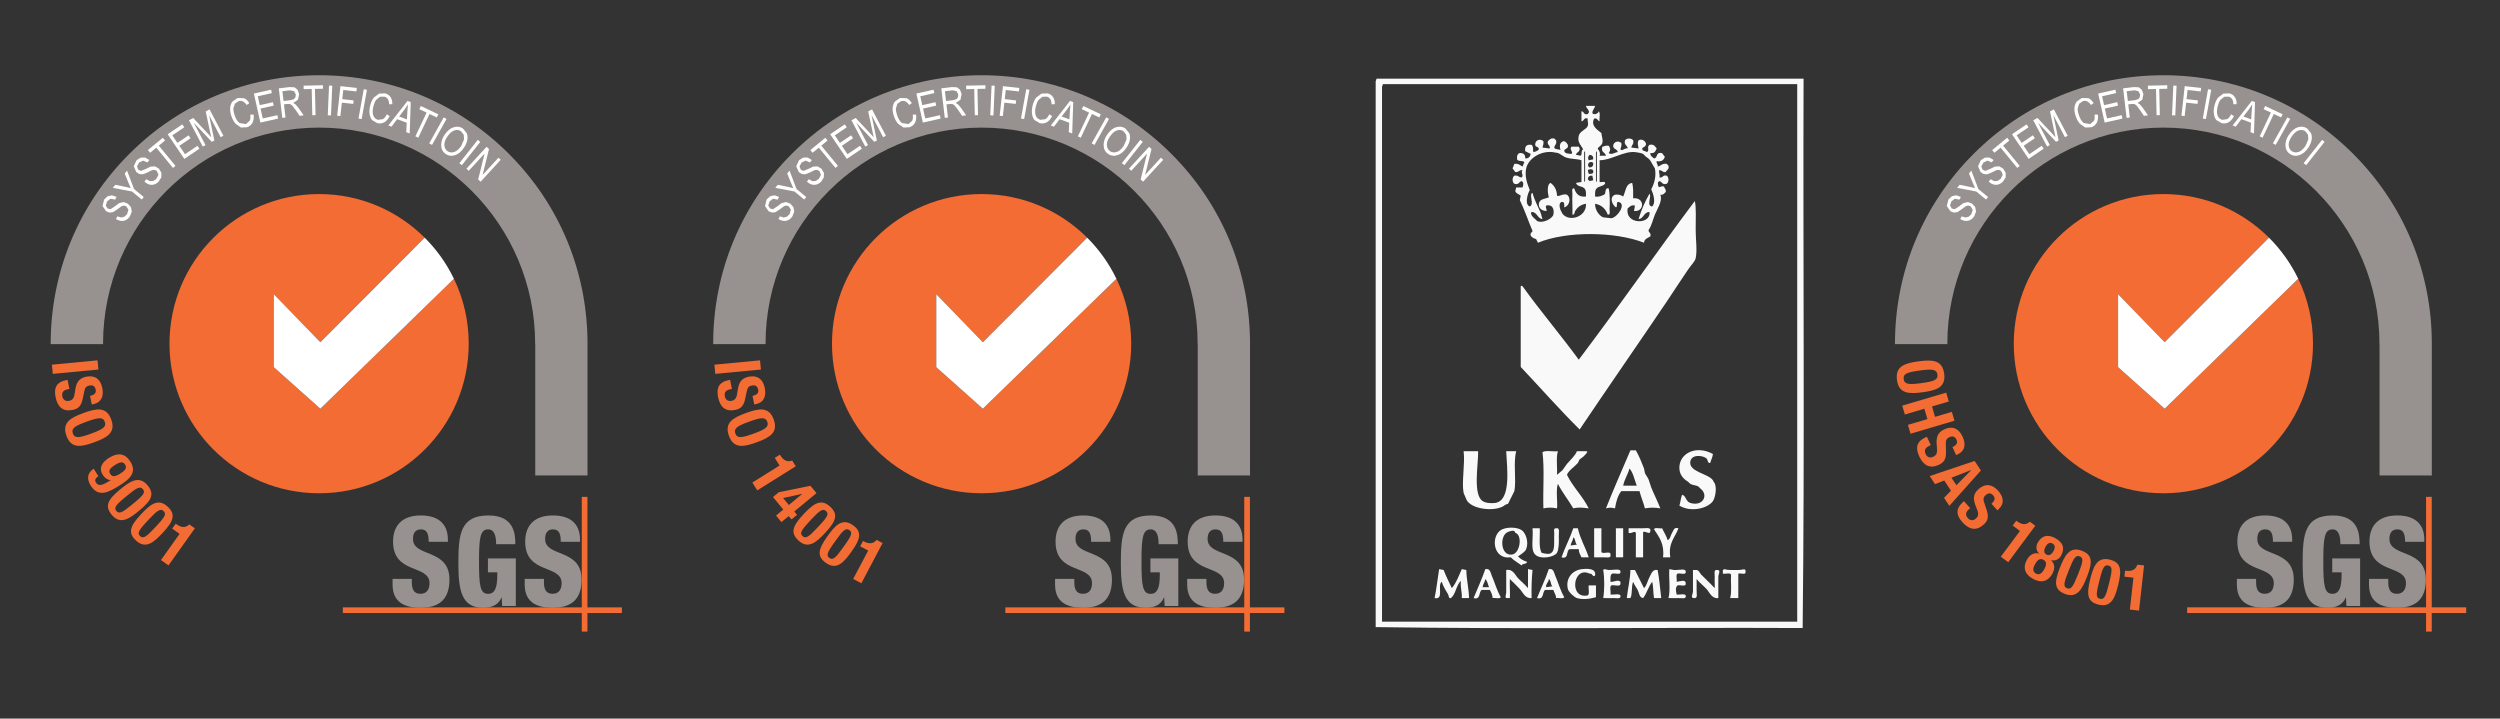
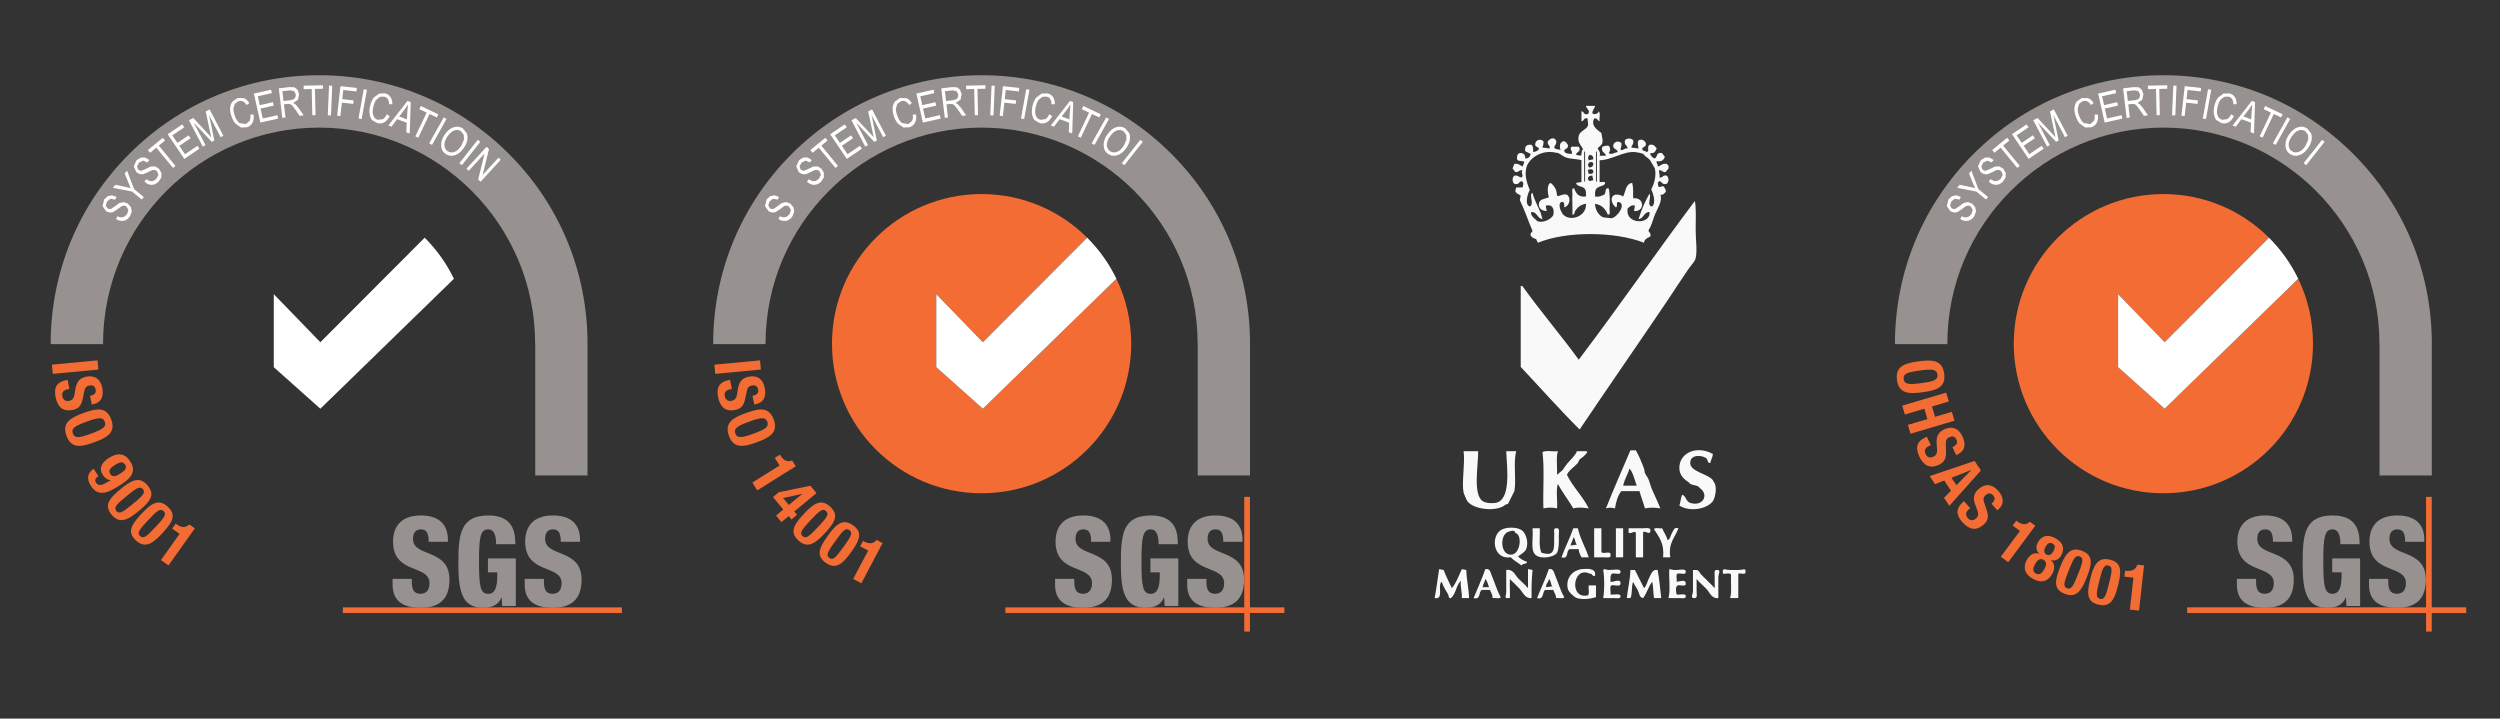
<svg xmlns="http://www.w3.org/2000/svg" version="1.1" id="Layer_1" x="0px" y="0px" width="740.963px" height="212.989px" viewBox="0 0 740.963 212.989" enable-background="new 0 0 740.963 212.989" xml:space="preserve">
  <rect x="0" y="0" width="740.963" height="212.989" fill="#333333" stroke="none" />
  <path fill="#F36C33" d="M681.165,82.624l-39.591,38.516l-13.805-12.313V87.179l13.805,14.242l30.918-30.976  c-8.018-7.988-19.082-12.93-31.297-12.93c-24.489,0-44.344,19.854-44.344,44.343c0,24.485,19.854,44.34,44.344,44.34  s44.343-19.854,44.343-44.34C685.538,94.963,683.964,88.44,681.165,82.624" />
  <path fill="#FFFFFF" d="M627.77,87.187v21.64l13.805,12.313l39.584-38.516c-2.188-4.548-5.139-8.659-8.666-12.179l-30.918,30.976  L627.77,87.187z" />
  <path fill="#979190" d="M720.756,101.734c-0.029-21.202-8.302-41.136-23.309-56.128c-15.014-15.036-34.999-23.309-56.252-23.309  c-21.254,0-41.231,8.272-56.253,23.309c-15.028,15.021-23.301,34.999-23.301,56.252v0.139h15.524v-0.139  c0-35.313,28.724-64.037,64.029-64.037c35.305,0,64.036,28.724,64.036,64.037v0.139h0.029v38.924h15.495v-38.924v-0.139V101.734z" />
  <path fill="#FFFFFF" d="M580.992,64.913l0.423-0.802l1.122,0.357l0.947-0.241l0.803-0.751l0.393-1.326l-0.626-0.999l-0.671-0.233  l-0.678,0.153l-1.275,0.947l-1.313,0.867l-1.02,0.117l-1.028-0.394l-1.071-1.545l0.481-1.924l1.049-0.991l1.283-0.27l1.37,0.488  l-0.452,0.809l-1.341-0.285l-1.035,0.802l-0.386,1.225l0.532,0.882l0.874,0.197l1.269-0.831l1.268-0.962l1.298-0.328l1.269,0.452  l0.954,1.064l0.241,1.327l-0.547,1.399c-0.503,0.736-1.123,1.181-1.866,1.319C582.522,65.583,581.765,65.401,580.992,64.913" />
  <polygon fill="#FFFFFF" points="588.623,59.141 585.744,56.765 580.06,55.671 580.803,54.768 583.755,55.373 585.38,55.751   584.68,54.148 583.572,51.415 584.279,50.569 586.356,56.028 589.235,58.404 " />
  <path fill="#FFFFFF" d="M589.418,53.82l0.575-0.707l1.028,0.568l0.977-0.044l0.933-0.583l0.656-1.231l-0.438-1.094l-0.598-0.364  l-0.7,0.029c-0.255,0.073-0.729,0.299-1.428,0.678l-1.473,0.59l-1.021-0.08L587.013,51l-0.751-1.735l0.838-1.8l1.225-0.758  l1.319-0.015l1.239,0.736l-0.591,0.707l-1.261-0.532l-1.181,0.576l-0.619,1.13l0.364,0.969l0.802,0.372l1.414-0.568l1.436-0.7  l1.334-0.073l1.159,0.692l0.721,1.231l-0.015,1.356l-0.815,1.261c-0.642,0.634-1.327,0.94-2.085,0.933S590.088,54.454,589.418,53.82  " />
  <polygon fill="#FFFFFF" points="597.887,49.775 592.952,43.769 591.108,45.278 590.453,44.476 594.884,40.832 595.54,41.641   593.688,43.164 598.63,49.17 " />
  <polygon fill="#FFFFFF" points="601.254,47.093 596.327,39.782 600.656,36.86 601.232,37.727 597.697,40.11 599.199,42.341   602.522,40.103 603.098,40.971 599.782,43.201 601.458,45.693 605.139,43.208 605.715,44.075 " />
  <polygon fill="#FFFFFF" points="606.721,43.434 602.624,35.628 603.893,34.965 608.316,39.695 609.228,40.693 608.914,39.258   607.595,33.019 608.732,32.421 612.828,40.227 612.02,40.665 608.594,34.134 610.153,41.641 609.388,42.035 604.046,36.372   607.537,43.011 " />
  <path fill="#FFFFFF" d="M620.787,33.981l1.006-0.029c0.109,1.006-0.015,1.83-0.35,2.456c-0.35,0.634-0.89,1.064-1.618,1.312  l-1.778,0.08l-1.604-1.122c-0.518-0.583-0.933-1.349-1.239-2.281c-0.32-0.918-0.438-1.75-0.364-2.479  c0.073-0.729,0.307-1.341,0.686-1.836l1.486-1.035l1.91,0.037c0.611,0.255,1.144,0.743,1.604,1.479l-0.803,0.561  c-0.691-1.064-1.501-1.436-2.419-1.129l-1.064,0.75l-0.438,1.363c-0.029,0.561,0.073,1.224,0.335,1.975  c0.38,1.144,0.875,1.931,1.466,2.376l1.902,0.321l1.093-0.955C620.846,35.344,620.904,34.731,620.787,33.981" />
  <polygon fill="#FFFFFF" points="623.79,36.328 621.866,27.728 626.968,26.576 627.187,27.596 623.024,28.536 623.615,31.16   627.521,30.278 627.74,31.299 623.834,32.173 624.497,35.103 628.834,34.134 629.053,35.147 " />
  <path fill="#FFFFFF" d="M630.663,29.928l2.033-0.233l1.006-0.284l0.481-0.576l0.116-0.831l-0.518-0.991l-1.188-0.248l-2.274,0.27  L630.663,29.928z M630.291,34.936l-1.034-8.753l3.185-0.379l1.494,0.073l0.875,0.729l0.466,1.283l-0.327,1.662l-1.407,0.955  l0.671,0.422l0.874,1.028l1.531,2.23l-1.195,0.146l-1.167-1.713l-1.005-1.333l-0.612-0.445l-0.759-0.036l-1.093,0.131l0.452,3.885  L630.291,34.936z" />
  <polygon fill="#FFFFFF" points="639.184,34.148 639.009,26.372 636.618,26.43 636.604,25.388 642.332,25.264 642.354,26.299   639.971,26.357 640.139,34.126 " />
  <polygon fill="#FFFFFF" points="643.761,34.17 644.14,25.366 645.102,25.402 644.723,34.207 " />
  <polygon fill="#FFFFFF" points="646.552,34.294 647.521,25.534 652.375,26.073 652.259,27.108 648.359,26.67 648.061,29.382   651.436,29.761 651.312,30.796 647.944,30.424 647.5,34.396 " />
  <polygon fill="#FFFFFF" points="652.871,35.125 654.438,26.452 655.378,26.612 653.812,35.293 " />
  <path fill="#FFFFFF" d="M661.26,33.872l0.86,0.532c-0.459,0.904-0.998,1.523-1.64,1.859c-0.627,0.335-1.313,0.408-2.056,0.226  l-1.53-0.911c-0.372-0.438-0.62-1.042-0.729-1.815c-0.117-0.78-0.044-1.633,0.203-2.587c0.241-0.948,0.598-1.698,1.058-2.274  l1.566-1.167l1.793-0.058c0.686,0.175,1.21,0.54,1.574,1.086c0.387,0.547,0.569,1.247,0.54,2.114l-0.963,0.022  c-0.014-1.261-0.474-2.019-1.406-2.26l-1.305,0.044l-1.107,0.896c-0.336,0.459-0.598,1.071-0.802,1.836  c-0.307,1.174-0.321,2.106-0.059,2.792c0.248,0.7,0.714,1.13,1.406,1.305l1.437-0.197C660.561,35.052,660.947,34.564,661.26,33.872" />
  <path fill="#FFFFFF" d="M664.912,34.527l2.31,0.86l0.153-2.551c0.044-0.78,0.095-1.414,0.16-1.895l-0.962,1.443L664.912,34.527z   M661.705,37.188l5.699-7.281l0.955,0.357l-0.307,9.293l-1.027-0.379l0.146-2.799l-2.85-1.064l-1.669,2.23L661.705,37.188z" />
  <polygon fill="#FFFFFF" points="669.736,40.402 673.061,33.383 670.902,32.355 671.354,31.415 676.529,33.872 676.085,34.804   673.92,33.784 670.597,40.817 " />
  <rect x="671.99" y="38.395" transform="matrix(-0.488 0.873 -0.873 -0.488 1040.232 -532.662)" fill="#FFFFFF" width="8.816" height="0.953" />
  <path fill="#FFFFFF" d="M679.139,40.591c-0.598,0.904-0.875,1.735-0.809,2.5c0.065,0.766,0.386,1.341,0.954,1.72  c0.583,0.394,1.239,0.466,1.968,0.226c0.729-0.241,1.429-0.853,2.078-1.83l0.823-1.888l-0.088-1.385l-0.809-1.042  c-0.598-0.394-1.261-0.474-1.976-0.233C680.553,38.893,679.839,39.542,679.139,40.591 M678.33,40.03  c0.838-1.247,1.756-2.019,2.755-2.325c0.991-0.306,1.902-0.189,2.719,0.365l1.151,1.414c0.24,0.591,0.291,1.254,0.168,2.004  c-0.124,0.736-0.46,1.509-0.984,2.296c-0.729,1.086-1.56,1.808-2.521,2.158c-1.043,0.386-2.005,0.292-2.887-0.299  c-0.889-0.59-1.334-1.458-1.363-2.587C677.354,42.027,677.666,41.021,678.33,40.03" />
  <polygon fill="#FFFFFF" points="682.761,48.368 688.228,41.452 688.971,42.042 683.512,48.958 " />
  <path fill="#F36C33" d="M564.229,112.361c0.219,1.606,1.633,1.68,5.248,1.185c3.607-0.485,4.971-0.93,4.752-2.54  c-0.219-1.604-1.647-1.677-5.248-1.188C565.358,110.306,564.01,110.758,564.229,112.361 M576.226,110.735  c0.554,4.078-2.289,4.968-6.37,5.521c-4.096,0.554-7.07,0.452-7.624-3.626c-0.539-4.082,2.289-4.979,6.385-5.532  C572.698,106.545,575.672,106.661,576.226,110.735" />
  <polygon fill="#F36C33" points="576.823,116.373 577.596,118.997 572.618,120.47 573.515,123.545 578.5,122.059 579.279,124.697   566.255,128.545 565.475,125.921 571.255,124.216 570.351,121.14 564.571,122.86 563.791,120.222 " />
  <path fill="#F36C33" d="M572.261,131.927l-0.372,0.175c-1.145,0.54-1.742,1.21-1.13,2.522c0.351,0.758,1.174,1.253,2.201,0.772  c1.108-0.511,1.298-1.269,1.086-3.178c-0.291-2.565,0.183-4.023,2.224-4.971c2.412-1.123,4.3-0.233,5.394,2.128  c1.034,2.216,0.831,4.257-1.531,5.35l-0.35,0.175l-1.107-2.391c1.166-0.539,1.654-1.225,1.195-2.187  c-0.518-1.137-1.342-1.107-2.085-0.758c-0.758,0.35-1.137,0.802-1.078,2.056l0.065,2.303c0.036,2.245-0.649,3.163-2.172,3.863  c-2.603,1.21-4.512,0.175-5.772-2.522c-1.305-2.813-0.503-4.533,1.771-5.583l0.496-0.232L572.261,131.927z" />
  <path fill="#F36C33" d="M578.383,141.592l1.473,2.216l4.373-4.461l-0.029-0.029L578.383,141.592z M585.249,136.621l1.865,2.827  l-9.358,10.481l-1.574-2.376l2.056-2.114l-1.99-3.018l-2.747,1.064l-1.567-2.391L585.249,136.621z" />
  <path fill="#F36C33" d="M583.93,150.6l-0.299,0.263c-0.947,0.846-1.319,1.662-0.357,2.74c0.562,0.627,1.494,0.86,2.34,0.103  c0.903-0.802,0.874-1.589,0.109-3.353c-1.014-2.376-0.984-3.907,0.699-5.394c1.99-1.778,4.045-1.473,5.78,0.466  c1.625,1.822,2.019,3.834,0.072,5.568l-0.284,0.263l-1.741-1.953c0.962-0.875,1.224-1.662,0.51-2.464  c-0.816-0.918-1.604-0.655-2.216-0.116c-0.627,0.568-0.86,1.107-0.438,2.288l0.722,2.187c0.692,2.144,0.292,3.207-0.954,4.33  c-2.144,1.909-4.279,1.457-6.254-0.758c-2.07-2.304-1.801-4.17,0.072-5.86l0.408-0.364L583.93,150.6z" />
  <path fill="#F36C33" d="M593.004,165.002l5.678-7.639l-2.158-1.604l1.072-1.428l0.196,0.146c1.45,1.079,2.704,1.181,3.826,0.146  l1.618,1.195l-8.031,10.816L593.004,165.002z" />
  <path fill="#F36C33" d="M606.531,164.36c0.699,0.394,1.45,0.117,2.069-1.006c0.605-1.078,0.511-1.821-0.27-2.259  c-0.779-0.438-1.45-0.117-2.063,0.962C605.656,163.18,605.81,163.967,606.531,164.36 M603.396,169.987  c1.079,0.598,1.866-0.146,2.493-1.282c0.627-1.123,0.846-2.188-0.233-2.785c-1.086-0.598-1.865,0.146-2.492,1.269  C602.537,168.325,602.318,169.375,603.396,169.987 M604.359,164.099l0.015-0.029c-1.101-1.035-0.89-2.391-0.438-3.207  c1.29-2.317,3.119-2.521,5.27-1.326c2.136,1.195,2.938,2.842,1.654,5.16c-0.467,0.845-1.53,1.705-2.959,1.326l-0.015,0.029  c1.181,1.006,1.21,2.536,0.379,4.023c-0.743,1.355-2.456,3.294-5.729,1.472c-3.28-1.822-2.536-4.3-1.793-5.641  C601.575,164.419,602.887,163.617,604.359,164.099" />
  <path fill="#F36C33" d="M612.813,169.943c-1.253,3.163-1.225,3.994-0.146,4.417c1.107,0.438,1.764-0.452,3.032-3.673l0.539-1.356  c1.254-3.178,1.225-4.009,0.146-4.431c-1.107-0.438-1.771,0.451-3.039,3.673L612.813,169.943z M617.041,163.238  c3.047,1.195,3.279,3.192,1.538,7.639c-1.363,3.469-2.828,6.617-6.567,5.146c-3.054-1.195-3.287-3.192-1.538-7.639  C611.837,164.915,613.302,161.766,617.041,163.238" />
  <path fill="#F36C33" d="M621.99,173.063c-0.816,3.309-0.692,4.14,0.437,4.416c1.167,0.292,1.698-0.685,2.529-4.052l0.351-1.414  c0.815-3.323,0.685-4.125-0.438-4.402c-1.166-0.292-1.706,0.671-2.529,4.038L621.99,173.063z M625.292,165.862  c3.178,0.787,3.681,2.74,2.536,7.376c-0.89,3.629-1.924,6.938-5.823,5.977c-3.186-0.787-3.681-2.74-2.544-7.376  C620.364,168.224,621.399,164.9,625.292,165.862" />
  <path fill="#F36C33" d="M631.261,180.672l1.057-9.46l-2.667-0.292l0.189-1.778l0.247,0.029c1.801,0.204,2.931-0.35,3.382-1.808  l1.997,0.219l-1.486,13.396L631.261,180.672z" />
  <path fill="#979190" d="M668.673,171.576v0.918c0,1.982,0.495,3.499,2.572,3.499s2.675-1.618,2.675-3.134  c0-5.671-10.801-2.508-10.801-12.347c0-4.198,2.143-7.74,8.229-7.74c5.911,0,8.024,3.178,8.024,7.186v0.627h-5.699  c0-1.282-0.176-2.201-0.489-2.755c-0.356-0.627-0.954-0.933-1.8-0.933c-1.516,0-2.361,0.933-2.361,2.843  c0,5.539,10.816,2.696,10.816,12.025c0,6.006-3.178,8.367-8.594,8.367c-4.329,0-8.272-1.37-8.272-6.865v-1.691H668.673z" />
  <path fill="#979190" d="M693.657,161.285c0-1.691-0.204-4.388-2.361-4.388c-2.384,0-2.704,2.624-2.704,9.592  c0,7.187,0.35,9.504,2.704,9.504c2.012,0,2.711-1.881,2.711-5.524v-0.846h-2.77v-4.125h8.266v14.11h-4.053l-0.131-2.508h-0.08  c-0.948,2.361-3.127,3.032-5.416,3.032c-6.297,0-7.354-4.912-7.354-13.134c0-8.615,0.562-14.227,8.936-14.227  c7.631,0,7.952,5.524,7.952,8.513H693.657z" />
  <path fill="#979190" d="M707.841,171.576v0.918c0,1.982,0.488,3.499,2.565,3.499c2.07,0,2.683-1.618,2.683-3.134  c0-5.671-10.816-2.508-10.816-12.347c0-4.198,2.157-7.74,8.236-7.74c5.91,0,8.024,3.178,8.024,7.186v0.627h-5.692  c0-1.282-0.183-2.201-0.496-2.755c-0.356-0.627-0.954-0.933-1.793-0.933c-1.516,0-2.361,0.933-2.361,2.843  c0,5.539,10.802,2.696,10.802,12.025c0,6.006-3.171,8.367-8.586,8.367c-4.329,0-8.272-1.37-8.272-6.865v-1.691H707.841z" />
  <rect x="719.051" y="147.262" fill="#F36C33" width="1.676" height="39.927" />
  <rect x="648.243" y="180.002" fill="#F36C33" width="82.702" height="1.69" />
-   <path fill="#F36C33" d="M134.541,82.624L94.953,121.14l-13.808-12.313v-21.64l13.808,14.234l30.914-30.976  c-8.018-7.988-19.078-12.93-31.286-12.93c-24.489,0-44.347,19.854-44.347,44.343c0,24.485,19.857,44.34,44.347,44.34  c24.485,0,44.339-19.854,44.339-44.34C138.921,94.971,137.347,88.448,134.541,82.624" />
  <path fill="#FFFFFF" d="M81.145,87.187v21.64L94.95,121.14l39.587-38.516c-2.187-4.548-5.135-8.659-8.666-12.179L94.95,101.428  L81.145,87.187z" />
  <path fill="#979190" d="M174.131,101.742c-0.029-21.209-8.298-41.144-23.297-56.136c-15.025-15.029-35.007-23.309-56.26-23.309  c-21.25,0-41.228,8.28-56.252,23.309c-15.033,15.021-23.301,35.006-23.301,56.252v0.139h15.524v-0.139  c0-35.313,28.728-64.037,64.029-64.037c35.309,0,64.037,28.724,64.037,64.037v0.139h0.029v38.924h15.492v-38.924v-0.139V101.742z" />
  <path fill="#FFFFFF" d="M34.368,64.913l0.426-0.802l1.119,0.357l0.955-0.241l0.798-0.751l0.397-1.326l-0.634-0.999l-0.667-0.233  l-0.678,0.161l-1.275,0.94l-1.315,0.867l-1.021,0.124l-1.024-0.401l-1.068-1.545l0.478-1.924l1.053-0.991l1.283-0.262l1.367,0.481  l-0.448,0.809l-1.341-0.285l-1.039,0.802l-0.39,1.225l0.54,0.882l0.867,0.197l1.275-0.831l1.269-0.962l1.29-0.328l1.283,0.459  l0.94,1.057l0.248,1.327l-0.55,1.399c-0.503,0.744-1.123,1.188-1.858,1.327C35.898,65.583,35.144,65.401,34.368,64.913" />
  <polygon fill="#FFFFFF" points="42.002,59.141 39.131,56.765 33.435,55.671 34.182,54.768 37.137,55.373 38.755,55.759   38.063,54.148 36.959,51.422 37.658,50.569 39.732,56.028 42.615,58.404 " />
  <path fill="#FFFFFF" d="M42.797,53.82l0.576-0.707l1.028,0.576l0.98-0.051l0.933-0.583l0.649-1.231l-0.434-1.094l-0.598-0.364  l-0.7,0.029c-0.255,0.073-0.732,0.299-1.432,0.678l-1.465,0.59l-1.028-0.08L40.388,51l-0.747-1.735l0.842-1.793l1.231-0.765  l1.309-0.015l1.239,0.744l-0.59,0.714l-1.261-0.546l-1.181,0.576l-0.62,1.13l0.357,0.969l0.809,0.372l1.417-0.568l1.432-0.7  l1.327-0.073l1.166,0.692l0.726,1.231l-0.026,1.356l-0.813,1.261c-0.634,0.634-1.327,0.948-2.081,0.94  C44.164,54.782,43.46,54.454,42.797,53.82" />
  <polygon fill="#FFFFFF" points="51.266,49.775 46.332,43.769 44.491,45.278 43.832,44.476 48.26,40.839 48.916,41.641   47.071,43.164 52.006,49.163 " />
  <polygon fill="#FFFFFF" points="54.63,47.093 49.695,39.79 54.032,36.86 54.615,37.727 51.077,40.118 52.574,42.348 55.898,40.11   56.481,40.971 53.157,43.208 54.837,45.701 58.518,43.215 59.098,44.075 " />
  <polygon fill="#FFFFFF" points="60.1,43.441 56,35.635 57.279,34.972 61.696,39.695 62.607,40.693 62.286,39.258 60.971,33.019   62.115,32.421 66.211,40.227 65.398,40.665 61.973,34.134 63.533,41.641 62.771,42.035 57.428,36.372 60.912,43.011 " />
  <path fill="#FFFFFF" d="M74.163,33.981l1.01-0.029c0.109,1.006-0.011,1.83-0.354,2.456c-0.35,0.634-0.886,1.072-1.611,1.312  l-1.786,0.08l-1.604-1.122c-0.514-0.583-0.933-1.349-1.247-2.281c-0.306-0.918-0.426-1.75-0.35-2.479  c0.073-0.729,0.299-1.341,0.685-1.836l1.479-1.035l1.91,0.044c0.612,0.255,1.148,0.743,1.604,1.472l-0.798,0.561  c-0.692-1.064-1.498-1.436-2.416-1.122l-1.068,0.743l-0.441,1.363c-0.029,0.568,0.084,1.224,0.335,1.975  c0.383,1.151,0.875,1.938,1.472,2.376l1.895,0.321l1.097-0.955C74.221,35.351,74.283,34.731,74.163,33.981" />
  <polygon fill="#FFFFFF" points="77.173,36.328 75.241,27.72 80.347,26.583 80.569,27.596 76.408,28.536 76.994,31.16 80.897,30.286   81.123,31.299 77.22,32.181 77.876,35.103 82.213,34.134 82.435,35.147 " />
  <path fill="#FFFFFF" d="M84.042,29.936l2.041-0.24l0.999-0.284l0.485-0.576l0.113-0.831l-0.518-0.991l-1.191-0.248l-2.271,0.27  L84.042,29.936z M83.67,34.936l-1.039-8.746l3.189-0.386l1.498,0.08l0.875,0.722l0.463,1.283l-0.328,1.662l-1.411,0.955l0.67,0.422  l0.875,1.028L90,34.185l-1.195,0.146l-1.169-1.713l-1.01-1.333l-0.612-0.438l-0.754-0.043l-1.097,0.131l0.456,3.885L83.67,34.936z" />
  <polygon fill="#FFFFFF" points="92.563,34.156 92.384,26.379 90.004,26.438 89.982,25.388 95.711,25.264 95.737,26.299   93.346,26.357 93.517,34.126 " />
  <polygon fill="#FFFFFF" points="97.144,34.17 97.522,25.366 98.477,25.41 98.098,34.214 " />
  <polygon fill="#FFFFFF" points="99.931,34.294 100.904,25.534 105.755,26.073 105.634,27.108 101.739,26.678 101.44,29.382   104.814,29.768 104.694,30.796 101.327,30.424 100.882,34.403 " />
  <polygon fill="#FFFFFF" points="106.25,35.125 107.817,26.452 108.757,26.612 107.19,35.293 " />
  <path fill="#FFFFFF" d="M114.639,33.872l0.86,0.532c-0.456,0.904-1.002,1.523-1.636,1.866c-0.634,0.335-1.319,0.401-2.059,0.219  l-1.531-0.904c-0.372-0.445-0.62-1.05-0.729-1.822c-0.113-0.78-0.047-1.633,0.201-2.587c0.248-0.948,0.598-1.698,1.061-2.274  l1.567-1.167l1.796-0.058c0.682,0.175,1.203,0.54,1.575,1.086c0.382,0.547,0.561,1.247,0.539,2.114l-0.969,0.029  c-0.007-1.269-0.47-2.026-1.403-2.267l-1.309,0.044l-1.104,0.904c-0.335,0.452-0.598,1.064-0.798,1.836  c-0.306,1.167-0.328,2.099-0.065,2.784c0.251,0.7,0.722,1.13,1.41,1.305l1.439-0.197C113.939,35.052,114.326,34.571,114.639,33.872" />
  <path fill="#FFFFFF" d="M118.298,34.527l2.307,0.86l0.149-2.544c0.043-0.794,0.095-1.421,0.164-1.895l-0.966,1.436L118.298,34.527z   M115.087,37.195l5.696-7.288l0.955,0.364l-0.306,9.286l-1.024-0.379l0.142-2.799l-2.85-1.057l-1.665,2.223L115.087,37.195z" />
  <polygon fill="#FFFFFF" points="123.112,40.409 126.439,33.376 124.282,32.363 124.73,31.422 129.909,33.879 129.464,34.812   127.307,33.784 123.976,40.817 " />
  <polygon fill="#FFFFFF" points="127.208,42.486 131.516,34.79 132.343,35.256 128.043,42.953 " />
  <path fill="#FFFFFF" d="M132.521,40.591c-0.605,0.904-0.871,1.742-0.813,2.5c0.065,0.772,0.386,1.341,0.955,1.728  c0.583,0.386,1.239,0.459,1.972,0.219c0.729-0.233,1.425-0.846,2.081-1.83l0.82-1.895l-0.095-1.377l-0.806-1.035  c-0.598-0.401-1.261-0.481-1.979-0.24C133.932,38.9,133.225,39.549,132.521,40.591 M131.709,40.03  c0.834-1.247,1.753-2.019,2.755-2.325c0.991-0.306,1.902-0.189,2.722,0.365l1.152,1.414c0.237,0.591,0.288,1.254,0.164,2.004  c-0.128,0.736-0.456,1.509-0.988,2.296c-0.722,1.086-1.56,1.808-2.515,2.158c-1.046,0.386-2.008,0.292-2.886-0.299  c-0.882-0.59-1.337-1.451-1.359-2.587C130.732,42.035,131.045,41.021,131.709,40.03" />
  <polygon fill="#FFFFFF" points="136.144,48.368 141.599,41.452 142.354,42.042 136.887,48.958 " />
  <polygon fill="#FFFFFF" points="138.25,50.001 144.212,43.507 144.938,44.177 143.042,51.852 147.736,46.743 148.407,47.362   142.445,53.856 141.72,53.193 143.618,45.519 138.928,50.621 " />
  <polygon fill="#F36C33" points="15.385,108.083 28.909,106.8 29.171,109.525 15.647,110.809 " />
  <path fill="#F36C33" d="M20.571,115.266l-0.39,0.087c-1.253,0.248-1.975,0.773-1.694,2.187c0.175,0.816,0.853,1.487,1.971,1.269  c1.195-0.248,1.553-0.947,1.786-2.857c0.313-2.551,1.119-3.852,3.313-4.304c2.613-0.532,4.238,0.766,4.752,3.313  c0.496,2.391-0.179,4.33-2.729,4.854l-0.375,0.073l-0.528-2.565c1.268-0.263,1.895-0.816,1.68-1.852  c-0.248-1.21-1.053-1.385-1.858-1.21c-0.82,0.16-1.29,0.51-1.523,1.734l-0.47,2.26c-0.485,2.201-1.367,2.915-3.007,3.251  c-2.813,0.583-4.435-0.875-5.025-3.79c-0.626-3.032,0.554-4.516,3.01-5.019l0.543-0.116L20.571,115.266z" />
  <path fill="#F36C33" d="M21.595,128.486c0.55,1.517,1.946,1.283,5.379,0.044c3.418-1.253,4.65-1.997,4.1-3.498  c-0.554-1.53-1.972-1.298-5.39-0.059C22.25,126.228,21.033,126.956,21.595,128.486 M32.968,124.332  c1.41,3.863-1.173,5.35-5.055,6.764c-3.881,1.414-6.807,1.939-8.218-1.924c-1.41-3.863,1.167-5.35,5.047-6.764  C28.625,120.994,31.558,120.47,32.968,124.332" />
  <path fill="#F36C33" d="M32.666,140.454c0.572,0.919,1.41,0.904,2.955-0.072c1.305-0.816,2.136-1.604,1.461-2.683  c-0.7-1.122-1.753-0.656-3.043,0.146C32.487,138.822,32.097,139.551,32.666,140.454 M29.164,141.14  c-0.856,0.539-1.199,1.137-0.714,1.909c0.769,1.225,2.118,0.656,3.79-0.394l0.554-0.35l-0.025-0.029  c-0.82-0.015-1.669-0.524-2.311-1.53c-1.265-2.026-0.248-3.731,1.818-5.029c2.627-1.647,4.785-1.429,6.388,1.137  c1.994,3.178-0.288,5.189-3.079,6.939c-3.247,2.025-6.359,3.862-8.71,0.116c-1.031-1.647-1.271-3.571,0.893-4.985L29.164,141.14z" />
  <path fill="#F36C33" d="M36.773,147.655c-2.627,2.172-3.006,2.901-2.271,3.805c0.769,0.919,1.771,0.467,4.442-1.749l1.126-0.933  c2.627-2.173,3.01-2.916,2.271-3.805c-0.762-0.919-1.771-0.467-4.435,1.749L36.773,147.655z M43.723,143.836  c2.088,2.522,1.326,4.388-2.358,7.42c-2.875,2.391-5.682,4.432-8.24,1.341c-2.084-2.521-1.323-4.388,2.358-7.434  C38.354,142.787,41.161,140.746,43.723,143.836" />
  <path fill="#F36C33" d="M43.289,154.842c-2.321,2.493-2.602,3.28-1.752,4.067c0.882,0.816,1.814,0.233,4.172-2.304l0.999-1.078  c2.321-2.493,2.605-3.28,1.756-4.067c-0.882-0.816-1.814-0.219-4.172,2.304L43.289,154.842z M49.677,150.148  c2.398,2.23,1.891,4.184-1.363,7.682c-2.54,2.726-5.054,5.116-7.995,2.391c-2.395-2.23-1.888-4.184,1.367-7.682  C44.222,149.813,46.736,147.407,49.677,150.148" />
  <path fill="#F36C33" d="M47.706,165.993l5.514-7.755l-2.187-1.56l1.039-1.458l0.201,0.132c1.476,1.063,2.729,1.137,3.837,0.072  l1.64,1.166l-7.813,10.991L47.706,165.993z" />
  <path fill="#979190" d="M122.059,171.576v0.918c0,1.997,0.492,3.499,2.565,3.499s2.679-1.618,2.679-3.134  c0-5.671-10.805-2.508-10.805-12.347c0-4.198,2.15-7.74,8.232-7.74c5.911,0,8.021,3.178,8.021,7.186v0.627h-5.692  c0-1.282-0.178-2.201-0.492-2.755c-0.361-0.627-0.958-0.933-1.8-0.933c-1.516,0-2.358,0.933-2.358,2.843  c0,5.524,10.805,2.696,10.805,12.025c0,6.006-3.17,8.367-8.589,8.367c-4.33,0-8.269-1.37-8.269-6.865v-1.691H122.059z" />
  <path fill="#979190" d="M147.04,161.285c0-1.691-0.211-4.388-2.361-4.388c-2.387,0-2.708,2.624-2.708,9.592  c0,7.187,0.35,9.519,2.708,9.519c2.008,0,2.711-1.881,2.711-5.539v-0.846h-2.777v-4.125h8.269v14.11h-4.052l-0.135-2.508h-0.073  c-0.947,2.361-3.134,3.032-5.419,3.032c-6.301,0-7.35-4.912-7.35-13.134c0-8.615,0.558-14.227,8.932-14.227  c7.635,0,7.956,5.539,7.956,8.513H147.04z" />
  <path fill="#979190" d="M161.216,171.576v0.918c0,1.997,0.492,3.499,2.569,3.499c2.073,0,2.671-1.618,2.671-3.134  c0-5.671-10.801-2.508-10.801-12.347c0-4.198,2.15-7.74,8.232-7.74c5.911,0,8.024,3.178,8.024,7.186v0.627h-5.703  c0-1.282-0.171-2.201-0.485-2.755c-0.357-0.627-0.955-0.933-1.796-0.933c-1.516,0-2.362,0.933-2.362,2.843  c0,5.524,10.809,2.696,10.809,12.025c0,6.006-3.17,8.367-8.589,8.367c-4.33,0-8.272-1.37-8.272-6.865v-1.691H161.216z" />
-   <rect x="172.43" y="147.262" fill="#F36C33" width="1.68" height="39.927" />
  <rect x="101.619" y="180.017" fill="#F36C33" width="82.702" height="1.676" />
  <path fill="#F36C33" d="M330.892,82.624l-39.587,38.516L277.5,108.826v-21.64l13.805,14.234l30.914-30.976  c-8.014-7.988-19.074-12.93-31.286-12.93c-24.496,0-44.347,19.854-44.347,44.343c0,24.485,19.851,44.34,44.347,44.34  c24.486,0,44.34-19.854,44.34-44.34C335.272,94.971,333.698,88.448,330.892,82.624" />
  <path fill="#FFFFFF" d="M277.497,87.187v21.64l13.808,12.313l39.583-38.516c-2.187-4.548-5.135-8.659-8.666-12.179l-30.917,30.983  L277.497,87.187z" />
  <path fill="#979190" d="M370.486,101.742c-0.029-21.209-8.301-41.144-23.301-56.136c-15.025-15.029-35.003-23.309-56.26-23.309  c-21.25,0-41.228,8.28-56.252,23.309c-15.029,15.021-23.298,35.006-23.298,56.252v0.139h15.521v-0.139  c0-35.313,28.72-64.037,64.029-64.037c35.309,0,64.036,28.724,64.036,64.037v0.139h0.029v38.924h15.495v-38.924v-0.139V101.742z" />
  <path fill="#FFFFFF" d="M230.719,64.913l0.426-0.802l1.119,0.357l0.948-0.241l0.805-0.751l0.397-1.326l-0.634-0.999l-0.663-0.233  l-0.682,0.161l-1.275,0.94l-1.312,0.867l-1.024,0.124L227.8,62.61l-1.064-1.545l0.478-1.924l1.049-0.991l1.287-0.262l1.363,0.481  l-0.444,0.809l-1.345-0.285l-1.039,0.802l-0.386,1.225l0.536,0.882l0.867,0.197l1.275-0.831l1.268-0.962l1.291-0.328l1.279,0.459  l0.948,1.057l0.244,1.327l-0.55,1.399c-0.5,0.744-1.119,1.188-1.866,1.327C232.25,65.583,231.495,65.401,230.719,64.913" />
-   <polygon fill="#FFFFFF" points="238.354,59.141 235.482,56.765 229.786,55.671 230.533,54.768 233.489,55.373 235.107,55.759   234.415,54.148 233.31,51.422 234.01,50.569 236.083,56.028 238.966,58.404 " />
  <path fill="#FFFFFF" d="M239.152,53.82l0.572-0.707l1.031,0.576l0.977-0.051l0.933-0.583l0.648-1.231l-0.43-1.094l-0.598-0.364  l-0.704,0.029c-0.251,0.073-0.729,0.299-1.432,0.678l-1.461,0.59l-1.031-0.08L236.739,51l-0.747-1.735l0.846-1.793l1.225-0.765  l1.312-0.015l1.239,0.744l-0.59,0.714l-1.261-0.546l-1.181,0.576l-0.616,1.13l0.357,0.969l0.806,0.372l1.417-0.568l1.432-0.7  l1.33-0.073l1.163,0.692l0.725,1.231l-0.021,1.356l-0.813,1.261c-0.634,0.634-1.33,0.948-2.084,0.94  C240.515,54.782,239.815,54.454,239.152,53.82" />
  <polygon fill="#FFFFFF" points="247.618,49.775 242.687,43.769 240.843,45.278 240.183,44.476 244.611,40.839 245.274,41.641   243.423,43.164 248.357,49.163 " />
  <polygon fill="#FFFFFF" points="250.981,47.093 246.047,39.79 250.383,36.86 250.966,37.727 247.428,40.118 248.929,42.348   252.25,40.11 252.833,40.971 249.513,43.208 251.189,45.701 254.87,43.215 255.453,44.075 " />
  <polygon fill="#FFFFFF" points="256.451,43.441 252.352,35.635 253.63,34.972 258.047,39.695 258.958,40.693 258.645,39.258   257.322,33.019 258.466,32.421 262.563,40.227 261.75,40.665 258.324,34.134 259.884,41.641 259.122,42.035 253.78,36.372   257.264,43.011 " />
  <path fill="#FFFFFF" d="M270.514,33.981l1.009-0.029c0.109,1.006-0.007,1.83-0.354,2.456c-0.35,0.634-0.885,1.072-1.603,1.312  l-1.782,0.08l-1.614-1.122c-0.514-0.583-0.933-1.349-1.239-2.281c-0.313-0.918-0.434-1.75-0.357-2.479  c0.073-0.729,0.306-1.341,0.685-1.836l1.479-1.035l1.91,0.044c0.612,0.255,1.148,0.743,1.604,1.472l-0.798,0.561  c-0.692-1.064-1.498-1.436-2.416-1.122l-1.068,0.743l-0.434,1.363c-0.037,0.568,0.077,1.224,0.328,1.975  c0.382,1.151,0.875,1.938,1.472,2.376l1.895,0.321l1.097-0.955C270.572,35.344,270.634,34.731,270.514,33.981" />
  <polygon fill="#FFFFFF" points="273.524,36.328 271.6,27.72 276.698,26.583 276.921,27.596 272.759,28.536 273.346,31.16   277.249,30.286 277.475,31.299 273.579,32.181 274.228,35.103 278.564,34.134 278.787,35.147 " />
  <path fill="#FFFFFF" d="M280.397,29.936l2.037-0.24l0.999-0.284l0.484-0.576l0.113-0.831l-0.514-0.991l-1.195-0.248l-2.27,0.27  L280.397,29.936z M280.022,34.936l-1.035-8.746l3.185-0.386l1.501,0.08l0.871,0.722l0.463,1.283l-0.328,1.662l-1.41,0.955  l0.67,0.422l0.875,1.028l1.538,2.23l-1.195,0.146l-1.17-1.713l-1.009-1.333l-0.612-0.438l-0.754-0.043l-1.097,0.131l0.456,3.885  L280.022,34.936z" />
  <polygon fill="#FFFFFF" points="288.914,34.156 288.743,26.379 286.363,26.438 286.334,25.388 292.063,25.264 292.088,26.299   289.697,26.357 289.869,34.126 " />
  <polygon fill="#FFFFFF" points="293.495,34.17 293.881,25.366 294.829,25.41 294.45,34.214 " />
  <polygon fill="#FFFFFF" points="296.286,34.294 297.256,25.534 302.106,26.073 301.989,27.108 298.09,26.678 297.795,29.382   301.159,29.768 301.045,30.796 297.682,30.424 297.234,34.403 " />
  <polygon fill="#FFFFFF" points="302.602,35.125 304.169,26.452 305.109,26.612 303.542,35.293 " />
  <path fill="#FFFFFF" d="M310.987,33.872l0.86,0.532c-0.456,0.904-1.002,1.523-1.636,1.866c-0.642,0.335-1.327,0.401-2.066,0.219  l-1.538-0.904c-0.372-0.445-0.62-1.05-0.733-1.822c-0.109-0.78-0.043-1.633,0.204-2.587c0.244-0.948,0.594-1.698,1.057-2.274  l1.578-1.167l1.804-0.058c0.681,0.175,1.203,0.54,1.582,1.086c0.375,0.547,0.554,1.247,0.539,2.114l-0.98,0.029  c0-1.269-0.47-2.026-1.411-2.267l-1.297,0.044l-1.112,0.904c-0.335,0.452-0.605,1.064-0.805,1.836  c-0.299,1.167-0.321,2.099-0.069,2.784c0.262,0.7,0.732,1.13,1.417,1.305l1.451-0.197C310.288,35.052,310.674,34.571,310.987,33.872  " />
  <path fill="#FFFFFF" d="M314.649,34.527l2.307,0.86l0.149-2.544c0.043-0.794,0.095-1.421,0.164-1.895l-0.962,1.436L314.649,34.527z   M311.439,37.195l5.696-7.288l0.955,0.364l-0.306,9.286l-1.021-0.379l0.139-2.799l-2.85-1.057l-1.665,2.223L311.439,37.195z" />
  <polygon fill="#FFFFFF" points="319.463,40.409 322.791,33.376 320.633,32.363 321.082,31.422 326.264,33.879 325.815,34.812   323.651,33.784 320.327,40.817 " />
  <polygon fill="#FFFFFF" points="323.56,42.486 327.867,34.79 328.694,35.256 324.398,42.953 " />
  <path fill="#FFFFFF" d="M328.873,40.591c-0.605,0.904-0.871,1.742-0.813,2.5c0.065,0.772,0.386,1.341,0.955,1.728  c0.583,0.386,1.239,0.459,1.972,0.219c0.732-0.233,1.425-0.846,2.081-1.83l0.82-1.895l-0.095-1.377l-0.798-1.035  c-0.605-0.401-1.261-0.481-1.986-0.24C330.283,38.9,329.576,39.549,328.873,40.591 M328.061,40.03  c0.834-1.247,1.753-2.026,2.755-2.325c0.999-0.306,1.902-0.189,2.722,0.365l1.152,1.414c0.237,0.591,0.288,1.254,0.164,2.004  c-0.127,0.736-0.456,1.509-0.987,2.296c-0.722,1.086-1.56,1.808-2.515,2.158c-1.046,0.386-2.008,0.292-2.886-0.299  c-0.889-0.59-1.337-1.451-1.367-2.587C327.083,42.035,327.397,41.021,328.061,40.03" />
  <polygon fill="#FFFFFF" points="332.496,48.368 337.958,41.452 338.705,42.042 333.25,48.958 " />
-   <polygon fill="#FFFFFF" points="334.602,50.001 340.567,43.507 341.289,44.17 339.394,51.852 344.088,46.736 344.762,47.355   338.796,53.849 338.075,53.186 339.97,45.519 335.283,50.621 " />
  <polygon fill="#F36C33" points="211.736,108.083 225.26,106.8 225.522,109.525 211.999,110.809 " />
  <path fill="#F36C33" d="M216.922,115.266l-0.386,0.087c-1.257,0.248-1.979,0.773-1.694,2.187c0.171,0.816,0.849,1.487,1.968,1.269  c1.195-0.248,1.552-0.947,1.786-2.857c0.313-2.551,1.119-3.852,3.313-4.304c2.613-0.532,4.231,0.766,4.756,3.313  c0.492,2.391-0.179,4.33-2.733,4.854l-0.372,0.073l-0.532-2.565c1.268-0.263,1.895-0.816,1.68-1.852  c-0.248-1.21-1.061-1.385-1.858-1.21c-0.82,0.16-1.29,0.51-1.523,1.734l-0.478,2.26c-0.477,2.201-1.355,2.915-2.999,3.251  c-2.813,0.583-4.435-0.875-5.021-3.79c-0.627-3.032,0.543-4.516,3.006-5.019l0.543-0.116L216.922,115.266z" />
  <path fill="#F36C33" d="M217.946,128.486c0.55,1.517,1.946,1.283,5.386,0.044c3.411-1.253,4.643-1.997,4.093-3.498  c-0.554-1.53-1.972-1.298-5.39-0.059C218.602,126.228,217.392,126.956,217.946,128.486 M229.32,124.332  c1.41,3.863-1.173,5.35-5.055,6.764c-3.881,1.414-6.807,1.939-8.218-1.924c-1.41-3.863,1.166-5.35,5.047-6.764  C224.976,120.994,227.909,120.47,229.32,124.332" />
  <path fill="#F36C33" d="M222.986,143.02l8.061-5.043l-1.417-2.274l1.516-0.947l0.127,0.204c0.962,1.53,2.088,2.084,3.513,1.53  l1.068,1.706l-11.41,7.143L222.986,143.02z" />
  <path fill="#F36C33" d="M237.752,146.402l-0.033-0.029l-5.62,1.238l1.702,2.056L237.752,146.402z M230.832,145.892l9.351-1.924  l1.808,2.187l-6.592,5.451l0.831,0.991l-1.643,1.356l-0.828-0.991l-2.157,1.778l-1.596-1.939l2.15-1.778l-3.054-3.702  L230.832,145.892z" />
  <path fill="#F36C33" d="M239.644,154.842c-2.322,2.493-2.606,3.28-1.757,4.067c0.882,0.816,1.815,0.233,4.173-2.304l1.002-1.078  c2.322-2.493,2.602-3.28,1.753-4.067c-0.882-0.816-1.815-0.219-4.18,2.304L239.644,154.842z M246.032,150.148  c2.394,2.23,1.888,4.184-1.367,7.682c-2.536,2.726-5.051,5.116-7.992,2.391c-2.405-2.23-1.888-4.184,1.363-7.682  C240.577,149.813,243.091,147.407,246.032,150.148" />
  <path fill="#F36C33" d="M247.045,161.125c-1.979,2.784-2.15,3.586-1.21,4.256c0.977,0.7,1.83,0,3.837-2.828l0.849-1.195  c1.979-2.77,2.157-3.586,1.21-4.256c-0.977-0.7-1.83,0.015-3.837,2.828L247.045,161.125z M252.771,155.644  c2.664,1.896,2.416,3.893-0.354,7.784c-2.165,3.032-4.344,5.743-7.62,3.411c-2.664-1.896-2.409-3.893,0.361-7.784  C247.312,156.022,249.491,153.312,252.771,155.644" />
  <path fill="#F36C33" d="M252.865,171.591l4.45-8.411l-2.376-1.253l0.845-1.589l0.215,0.116c1.596,0.846,2.85,0.758,3.809-0.438  l1.782,0.933l-6.297,11.925L252.865,171.591z" />
  <path fill="#979190" d="M318.41,171.576v0.918c0,1.997,0.492,3.499,2.566,3.499c2.077,0,2.678-1.618,2.678-3.134  c0-5.671-10.805-2.508-10.805-12.347c0-4.198,2.15-7.74,8.232-7.74c5.911,0,8.025,3.178,8.025,7.186v0.627h-5.704  c0-1.282-0.171-2.201-0.492-2.755c-0.354-0.627-0.948-0.933-1.793-0.933c-1.516,0-2.358,0.933-2.358,2.843  c0,5.524,10.805,2.696,10.805,12.025c0,6.006-3.17,8.367-8.589,8.367c-4.33,0-8.269-1.37-8.269-6.865v-1.691H318.41z" />
  <path fill="#979190" d="M343.392,161.285c0-1.691-0.211-4.388-2.358-4.388c-2.398,0-2.711,2.624-2.711,9.592  c0,7.187,0.35,9.519,2.711,9.519c2.008,0,2.708-1.881,2.708-5.539v-0.846h-2.777v-4.125h8.269v14.11h-4.052l-0.135-2.508h-0.073  c-0.947,2.361-3.134,3.032-5.419,3.032c-6.297,0-7.351-4.912-7.351-13.134c0-8.615,0.558-14.227,8.932-14.227  c7.635,0,7.956,5.539,7.956,8.513H343.392z" />
  <path fill="#979190" d="M357.568,171.576v0.918c0,1.997,0.492,3.499,2.569,3.499c2.074,0,2.679-1.618,2.679-3.134  c0-5.671-10.809-2.508-10.809-12.347c0-4.198,2.15-7.74,8.232-7.74c5.911,0,8.025,3.178,8.025,7.186v0.627h-5.696  c0-1.282-0.178-2.201-0.492-2.755c-0.357-0.627-0.955-0.933-1.797-0.933c-1.516,0-2.361,0.933-2.361,2.843  c0,5.524,10.809,2.696,10.809,12.025c0,6.006-3.171,8.367-8.59,8.367c-4.329,0-8.272-1.37-8.272-6.865v-1.691H357.568z" />
  <rect x="368.777" y="147.262" fill="#F36C33" width="1.68" height="39.927" />
  <rect x="297.974" y="180.017" fill="#F36C33" width="82.702" height="1.676" />
-   <path fill="#F9F9FA" d="M532.67,184.258H409.611V25.73l0.27-0.802H532.67V184.258z M534.55,23.311H408l-0.27,0.809v161.742  c41.646,0.627,84.459,0.088,126.55,0.277C534.907,132.394,534.368,77.5,534.55,23.311" />
  <path fill="#F9F9FA" d="M452.336,49.914c0.554-2.675,3.921-5.219,7.784-4.84l1.618,0.27c0.831,0.299,1.589,1.079,2.42,1.341  c1.633,0.525,3.163,0.35,4.563,0.809v6.45l-1.611,0.27c0.328,1.283,2.078,0.809,2.689,1.88c0.336,0.583,0.248,1.129,0.263,2.15  c-2.237,0.262-2.988-0.947-3.491-2.42c-0.911-0.109-0.503,1.064-0.532,1.611c-0.109,1.706,0.073,4.249,0,6.181  c0.736,0.08,0.598-0.758,0.802-1.079c0.627-0.977,1.553-1.888,3.222-2.15c0.248,3.892-4.956,5.547-6.982,2.959l-0.27-0.54  c-0.139-0.138-1.225-2.383,0-2.952c0.962-0.161,0.823,0.794,0.81,1.611c1.501-0.401,2.186-2.697,0.801-3.761  c-1.428-0.394-2.295,0.729-2.951,0.27c-0.065-1.815-0.831-2.938-1.888-3.761c-1.195,0.415-0.875,3.156-0.532,4.292  c-1.21,0.481-2.77,0.438-2.952,1.88c-0.139,1.05,0.612,2.092,2.144,2.15c0.517-0.029-0.307-0.904,0-1.611  c2.427-0.496,2.347,1.873,2.157,2.689c-0.277,1.145-3.091,2.741-4.84,1.88l-0.539-0.539c-0.233-0.139-1.721-1.421-1.079-2.15  c1.728,0.066,1.647,1.939,3.229,2.15l-0.539-1.881c-0.692-1.676-1.902-3.826-2.412-5.911c-1.225,0.452,0.67,3.389-0.81,4.03  c-1.669-0.517-0.561-4.074,0-4.832C452.657,54.447,451.833,52.304,452.336,49.914 M469.522,45.074c0.4-0.838,0.248,0.97,0.276,1.611  c0.059,1.902-0.043,4.935,0,6.99c-0.394,0.845-0.247-0.969-0.276-1.611C469.464,50.168,469.573,47.129,469.522,45.074   M471.942,52.063l0.276,1.341l-1.078,0.27l-0.54-0.54C470.659,52.384,471.067,51.991,471.942,52.063 M472.219,50.715  c0.124,0.845-0.583,0.86-1.348,0.809l-0.271-1.072C470.951,50.081,472.204,49.979,472.219,50.715 M472.219,48.303  c0.059,0.875-0.32,1.29-1.078,1.341C470.032,49.032,471.082,47.319,472.219,48.303 M471.141,45.883  c0.758,0.051,1.137,0.467,1.078,1.341l-1.348,0.27C470.535,46.67,470.674,46.451,471.141,45.883 M477.052,62.005  c0.095-1.654,0.138-4.701-0.271-6.181c-1.318-0.248-0.648,1.501-1.341,1.88c-0.787,0.292-1.385,0.758-2.689,0.54  c0.036-1.028-0.08-1.531,0.27-2.15c0.554-0.962,2.026-0.751,2.683-1.618c0.262-0.969-1.057-0.372-1.604-0.532v-6.45  c3.455-0.007,7.084-2.719,10.474-2.42c0.583,0.051,1.741,0.241,2.42,0.54l0.809,0.809c1.042,0.75,1.159,0.758,1.881,2.143  l0.802,1.349c0.466,2.317-0.189,4.511-1.079,6.181c0.51,1.166,1.501,3.885,0.277,5.102c-1.837-0.124-0.059-3.09-0.81-3.761  c-1.319,2.259-2.397,4.767-3.229,7.522c1.589-0.211,1.501-2.084,3.229-2.15c0.605,3.805-7.34,3.914-6.45-1.071  c0.619-0.364,0.89-1.086,2.15-0.809l-0.27,1.611c3.206,0.357,3.221-4.169-0.263-3.761c0-1.618,0.073-3.302-0.277-4.563  c-1.989,0.24-1.924,2.551-2.682,4.03c-0.598-0.394-1.298-0.678-2.42-0.54c-1.793,0.736-0.816,3.01,0.27,3.761  c0.648-0.153-0.124-1.742,0.809-1.611c2.384,0.59-0.35,4.57-2.157,4.832l-2.412-0.27c-1.101-0.394-2.456-2.092-2.42-4.031  c1.976,0.357,3.127,1.531,3.761,3.229C477.431,63.703,477.015,62.588,477.052,62.005 M473.021,45.074  c0.394-0.838,0.248,0.97,0.27,1.611c0.059,1.902-0.051,4.935,0,6.99c-0.386,0.845-0.247-0.969-0.27-1.611  C472.963,50.168,473.064,47.129,473.021,45.074 M449.107,50.985c1.071,0.175,1.086-0.707,2.15-0.532  c-0.635,0.722,0.48,1.531-0.271,2.143c-0.882-0.015-1.02-0.758-2.149-0.532c-0.7,0.474-0.7,1.946,0,2.413  c1.385,0.408,1.326-0.642,2.149-0.802c0.707,0.357,0.518,1.195,0.271,1.88h-1.881l-0.27,1.071c0.226,0.766,1.057,0.918,1.61,1.349  l-0.262,1.341c1.406,2.886,2.478,6.123,3.761,9.133c-0.117,0.517-0.772,0.488-0.54,1.348c0.307,0.59,0.919,0.867,1.611,1.071  l0.532,1.079c8.439-3.513,22.958-3.338,31.442,0c0.08-1.173,1.122-1.392,1.88-1.88c0.307-1.115-0.568-1.049-0.539-1.88  c0.911-1.246,1.231-2.952,1.881-4.57c0.685-1.698,2.361-4.082,1.617-5.911c0.948,0.139,1.174-0.437,1.604-0.809  c0.132-0.838-0.379-1.05-0.539-1.611c-0.699-0.313-1.574,0.518-1.604,0c-0.211-0.685-0.394-1.232,0.263-1.611  c0.823,0.16,0.765,1.21,2.157,0.802c0.699-0.466,0.699-1.939,0-2.413c-1.225-0.328-1.057,0.736-2.157,0.532  c0.248-0.809-0.379-2.084,0-2.143c0.853-0.051,0.903,0.714,1.88,0.532c0.263-0.642,1.086-0.707,0.81-1.88l-0.532-0.54  c-1.385-0.219-1.72,0.612-2.696,0.809c0.204-0.824-0.46-0.787-0.263-1.611c1.501,0.263,2.128-0.379,2.42-1.341  c-0.555-0.35-0.488-1.305-1.618-1.079c-0.962,0.109-0.583,1.56-1.611,1.61c-0.437-0.452-1.129-0.663-1.071-1.61  c1.305,0.233,1.517-0.627,1.881-1.341c-0.496-0.576-0.787-1.37-2.15-1.079c-0.911,0.67,0.197,1.771-0.809,2.15  c-0.387-0.416-1.399-0.204-1.342-1.071c0.343-0.546,1.305-0.488,1.079-1.611c-0.394-0.787-1.225-1.29-2.157-0.809  c-0.438,0.868-0.124,1.458,0,2.42l-2.143-0.27c0.08-0.816,0.83-0.962,0.539-2.15c-0.481-0.7-1.953-0.7-2.42,0  c-0.379,1.458,0.722,1.429,0.802,2.42c-0.89-0.255-1.69,0.962-2.143,0.27c0.087-0.626,0.423-1.013,0.263-1.88  c-0.803-0.794-2.274-0.481-2.42,0.802c-0.029,1.108,1.253,0.896,1.341,1.88c-0.89,0.073-1.837,0.977-2.683,0.27  c0.576-0.722,0.576-1.421,0-2.15c-0.874-0.153-1.246,0.189-1.88,0.27c-0.511,1.764,0.889,1.618,1.078,2.689h-1.88  c0.444-1.122-0.583-1.858-0.539-2.15c0.043-0.372,1.151-0.845,1.341-1.611c0.263-1.079-0.117-1.516-0.27-2.959  c-1.071-0.904-3.258-2.106-2.15-4.3c1.035-0.226,0.962,0.656,1.618,0.809c-0.175-0.904,0.335-2.493-0.277-2.959  c-0.015,0.634-1.406,1.246-1.88,0.539c0.015-0.969,0.67-1.297,0.809-2.15h-2.689c0.029,0.809,1.53,1.501,0.539,2.42  c-1.304,0.408-1.005-0.78-1.88-0.809v2.959c0.875-0.029,0.576-1.217,1.88-0.809c-0.189,0.67,0.256,1.356,0,2.15  c-0.342,1.086-2.376,1.545-2.682,2.959c-0.379,1.742,0.211,2.201,1.341,4.03c-0.787,0.109-0.219,1.575-0.802,1.88l-1.349-0.27  c0.109-0.875,1.195-0.78,1.072-1.88l-0.263-0.54h-2.157c-0.772,0.868,0.67,1.589,0,2.15c-0.977-0.087-2.114-0.029-2.143-1.071  c0.35-0.547,1.304-0.488,1.071-1.618c-0.343-0.459-0.547-1.05-1.342-1.071c-1.086,0.379-1.217,1.465-0.809,2.689  c-0.459-0.438-1.654-0.131-1.881-0.809c0.088-0.816,0.831-0.962,0.54-2.15l-0.54-0.539c-1.063-0.168-1.442,0.342-1.88,0.809  c-0.328,1.224,0.743,1.049,0.539,2.15l-2.15-0.27c0.095-0.627,0.431-1.006,0.271-1.88c-0.81-0.794-2.274-0.481-2.42,0.802  c-0.189,1.086,1.137,0.663,1.078,1.618c-0.379,0.43-0.933,0.685-1.618,0.802c-0.247-0.554,0.153-1.494-0.539-2.15  c-1.465-0.211-2.092,0.416-1.88,1.88l1.617,0.809c-0.167,0.824-0.598,1.37-1.617,1.341c0.043-1.115-0.489-1.647-1.604-1.61  c-0.7,0.204-0.934,0.86-0.81,1.88c0.255,0.721,1.691,0.277,2.15,0.809l-0.539,1.341c-0.7-0.372-1.167-0.984-2.42-0.809l-0.54,1.349  L449.107,50.985z" />
  <path fill="#F9F9FA" d="M451.258,84.84c-0.336-0.059-0.547-0.416-0.54,0.27v23.644c5.824,6.178,11.443,12.562,17.464,18.538  c8.483-12.608,17.113-25.024,25.801-37.881c1.822-2.719,4.489-6.829,6.443-9.672c0.889-1.29,1.916-2.194,2.149-3.229  c0.503-2.252,0-5.481,0-8.324c0-2.974,0.197-7.084-0.27-8.6c-11.61,15.524-22.696,31.581-34.387,47.018  C462.511,99.198,456.607,92.296,451.258,84.84" />
  <path fill="#F9F9FA" d="M481.082,143.953c0.394-1.938,1.37-3.28,1.88-5.103c1.123,1.298,1.473,3.354,2.15,5.103H481.082z   M492.102,150.673c-0.83-2.128-1.909-4.242-2.696-6.181c-0.306-0.772-0.524-1.749-0.802-2.42c-0.263-0.642-0.802-1.21-1.079-1.88  l-0.262-1.342c-0.7-1.836-1.465-3.702-2.42-5.379h-1.61c-2.442,5.7-4.928,11.37-7.253,17.201c1.072-0.263,1.604-0.263,2.683,0  c0.313-1.997,0.846-3.877,1.881-5.116h5.379c0.451,1.793,1.151,3.323,1.603,5.116C489.223,150.396,490.404,150.396,492.102,150.673" />
  <path fill="#F9F9FA" d="M497.743,138.851c0.08,2.114,1.487,3.28,2.683,4.023l0.539,0.54c0.772,0.422,1.764,0.379,2.42,0.801  l0.539,0.54c2.653,1.982,0.736,5.48-2.959,4.3c-1.385-0.438-1.195-2.113-2.42-2.42c-0.387,0.963-0.467,2.23-0.802,3.222  c3.338,2.056,8.396,0.875,9.941-1.341c0.78-1.137,1.313-4.548,0.263-5.642l-0.263-0.539c-1.406-1.968-7.019-2.464-6.72-5.364  c0.248-2.521,3.849-1.997,4.84-1.079c0.394,0.379,0.247,1.429,1.071,1.342c0.226-0.934,0.707-1.618,0.809-2.683  C502.575,131.767,497.561,134.478,497.743,138.851" />
  <path fill="#F9F9FA" d="M433.794,146.096l0.802,1.881l0.277,0.539c2.069,2.726,9.037,3.163,11.282,1.078l0.802-0.276l1.881-3.761  c0.641-3.514-0.387-8.192,0.539-11.822h-2.959c0.277,5.233,1.473,14.592-3.222,15.32c-0.875,0.132-2.726,0.146-3.761-0.539  c-2.974-1.938-1.239-11.035-1.341-14.781h-4.301C434.275,137.423,433.16,142.903,433.794,146.096" />
  <path fill="#F9F9FA" d="M457.168,134.012c0.627,5.015,0.095,11.195,0.271,16.661c1.428-0.291,2.595-0.291,4.03,0  c0.27-1.399-0.416-5.452,0.27-7.259c1.341,2.594,3.104,4.781,4.563,7.259c1.574-0.394,2.944-0.204,4.57,0  c-1.815-3.659-4.65-6.282-6.451-9.941c0.525-1.341,2.106-2.26,3.222-3.498l0.54-1.079l1.078-0.802  c0.35-0.394,1.844-1.633,0.802-1.618h-2.682c-0.555,1.385-1.954,2.565-2.96,3.761l-1.341,1.881l-1.61,1.355  c0.153-2.26-0.328-5.175,0.27-6.997C460.295,133.909,458.159,133.385,457.168,134.012" />
  <path fill="#F9F9FA" d="M448.036,164.375c-3.375,0.336-3.623-5.758-1.079-6.72c0.7-0.277,1.326-0.452,1.881-0.277l0.27,0.54  c0.204,0.087,0.766,0.276,1.071,1.078C450.871,160.774,450.048,164.171,448.036,164.375 M452.336,162.757  c0.86-2.143-0.168-4.854-1.349-5.641c-1.509-1.006-4.752-0.934-6.173,0c-3.062,1.997-2.23,8.848,2.952,8.061  c0.918,0.962,2.149,1.604,3.221,2.42c0.189-0.699,1.531-0.263,1.611-1.079c-1.086-0.35-1.997-0.859-2.683-1.617  C451.054,164.127,452.03,163.516,452.336,162.757" />
  <path fill="#F9F9FA" d="M461.469,163.836c0.561-0.991,0.619-3.266,0.532-4.84c-0.044-0.962,0.466-2.711-0.802-2.42  c-0.911-0.102-0.511,1.152-0.54,1.618c-0.16,2.435,0.452,5.35-1.341,5.904c-0.51,0.16-1.479,0-2.42-0.263  c-0.926-1.677-0.408-4.781-0.539-7.26h-2.143c0.291,3.105-0.671,6.313,0.802,7.799C456.607,165.964,460.747,165.09,461.469,163.836" />
  <path fill="#F9F9FA" d="M466.301,159.259c0.714,0.364,0.459,1.705,1.079,2.157l-1.881,0.263  C465.645,160.745,466.213,160.25,466.301,159.259 M465.229,162.757h2.689c0.015,1.05,0.467,1.677,0.802,2.42h2.15  c-0.955-2.988-2.5-5.379-3.222-8.601h-1.349c-1.013,3.018-2.449,5.612-3.491,8.601C465.091,165.848,464.049,163.194,465.229,162.757  " />
  <path fill="#F9F9FA" d="M477.321,164.375c0.138-1.312-2.413,0.073-2.689-0.816v-6.982h-2.15v8.601c0.7-0.044,1.72,0.059,2.689,0  C476.009,165.133,477.627,165.614,477.321,164.375" />
  <rect x="478.925" y="156.576" fill="#F9F9FA" width="2.157" height="8.601" />
  <path fill="#F9F9FA" d="M486.993,165.177v-7.521c0.838-0.335,2.048,1.021,2.149-0.277c0.263-1.282-1.574-0.743-2.689-0.802  c-1.261-0.058-3.17,0.044-3.761,0v1.342c0.94,0.379,1.728-0.758,2.15,0v7.259H486.993z" />
  <path fill="#F9F9FA" d="M495.054,165.177c-0.663-4.344,1.45-5.889,2.413-8.601c-1.451-0.422-1.429,0.686-1.881,1.342  c-0.467,0.685-0.496,1.88-1.341,2.157c-0.351-1.355-1.108-2.304-1.611-3.499c-0.735,0.161-2.136-0.35-2.42,0.263  c1.422,2.274,3.156,4.198,2.689,8.338H495.054z" />
  <path fill="#F9F9FA" d="M427.344,172.437c0.394,1.457,1.319,2.784,1.881,3.761c0.196,0.335,0.08,1.326,0.809,1.064  c1.487-1.195,1.53-3.834,2.952-5.103c-0.212,1.997,0.386,3.207,0.27,5.103h2.15c-0.08-2.96-0.751-5.336-0.81-8.324l-1.341-0.262  c-0.896,1.968-1.618,4.11-2.959,5.641c-0.795-1.808-1.72-3.469-2.42-5.379l-1.341-0.262c-0.467,2.842-0.772,5.845-1.342,8.586  C428.153,177.888,425.857,173.268,427.344,172.437" />
  <path fill="#F9F9FA" d="M439.436,174.04c0.088-0.977,0.663-1.487,0.802-2.42c0.583,0.583,0.766,1.574,1.079,2.42H439.436z   M440.776,168.661h-0.539c-1.027,3.003-2.325,5.743-3.484,8.601c2.187,0.583,1.437-1.779,2.413-2.42h2.42  c0.335,0.743,0.779,1.37,0.809,2.42c0.729-0.161,2.128,0.35,2.412-0.263c-1.144-1.953-1.844-4.533-2.689-6.443  C441.841,169.9,441.658,168.705,440.776,168.661" />
  <path fill="#F9F9FA" d="M452.875,168.661v5.655c-0.889-1.078-2.011-1.953-2.959-2.959c-0.859-0.918-1.509-2.799-3.498-2.42  c-0.029,2.056,0.044,4.884,0,6.721c0,0.451-0.568,1.749,0.277,1.604h0.801c0.103-0.904-0.072-3.863,0-5.642  c0.984,0.962,2.012,1.924,2.96,2.959c0.933,1.035,1.589,2.9,3.483,2.683c-0.059-2.916,0.015-5.715,0.277-8.324L452.875,168.661z" />
  <path fill="#F9F9FA" d="M458.24,174.04c-0.103-1.166,0.772-1.385,0.809-2.42c0.722,0.364,0.459,1.69,1.071,2.157L458.24,174.04z   M459.581,168.661h-0.532c-1.013,3.018-2.354,5.714-3.491,8.601c2.187,0.583,1.443-1.779,2.42-2.42h2.42  c0.211,0.859,0.787,1.37,0.802,2.42c0.729-0.161,2.135,0.35,2.42-0.263c-1.152-1.953-1.852-4.533-2.689-6.443  C460.645,169.9,460.47,168.705,459.581,168.661" />
  <path fill="#F9F9FA" d="M470.601,176.46c-5.648,1.238-4.445-8.849,0.54-6.443c0.939-0.16,0.882,1.269,1.61,0.539  c0.416-2.216-2.471-2.012-3.761-1.895c-3.024,0.306-5.044,2.799-4.293,5.918c0.226,0.947,1.982,2.479,2.683,2.683  c1.705,0.524,3.877,0.247,5.641-0.263V173.5h-2.149C470.703,174.404,471.213,175.993,470.601,176.46" />
  <path fill="#F9F9FA" d="M477.321,176.197c0.175-0.816-0.351-2.317,0.262-2.697c0.831-0.262,2.727,0.584,2.697-0.539v-0.524  c-0.736-0.802-1.99,0.146-2.959,0c0.007-0.977-0.146-2.129,0.539-2.42c0.743-0.248,2.521,0.554,2.42-0.539  c0.102-1.094-2.128-0.496-3.499-0.54c-0.787-0.029-1.246-0.51-1.61,0c0.4,2.405,0.4,5.919,0,8.324c0.751-0.044,1.976,0.072,2.952,0  c0.889-0.059,2.427,0.466,2.157-0.802C479.813,175.848,478.225,176.357,477.321,176.197" />
  <path fill="#F9F9FA" d="M496.927,176.197c-0.189-0.991-0.466-2.056,0.277-2.697c0.743-0.232,2.521,0.555,2.42-0.539  c0.028-1.443-1.866-0.554-2.697-0.524c0.175-0.743-0.335-2.143,0.277-2.42c0.743-0.248,2.521,0.554,2.42-0.539  c0.058-1.167-2.02-0.423-3.499-0.54l-1.341-0.262c-0.263,1.895,0.394,6.282-0.27,8.586c0.751-0.044,1.975,0.072,2.952,0  c0.889-0.059,2.434,0.466,2.157-0.802C499.245,175.848,497.743,176.357,496.927,176.197" />
  <path fill="#F9F9FA" d="M513.049,170.279c-0.124,2.288,0.292,5.116-0.262,6.982h2.419v-7.245c0.671-0.233,2.311,0.524,2.144-0.539  c0.211-1.225-1.05-0.525-1.881-0.54c-1.56-0.029-3.483,0.132-4.3-0.262l-0.54,0.262v1.079  C511.365,170.177,512.772,169.667,513.049,170.279" />
  <path fill="#F9F9FA" d="M488.873,171.081c-0.604,1.078-0.779,2.492-1.61,3.235c-0.896-1.793-1.793-3.586-2.689-5.379h-1.341  c-0.096,3.047-0.78,5.496-1.072,8.324h1.072c0.655-1.225,0.211-3.543,0.809-4.825c0.291,0.831,0.903,1.604,1.341,2.405  c0.438,0.83,0.438,2.273,1.611,2.42c1.101-1.385,1.574-3.44,2.689-4.825c0.379,1.399,0.276,3.294,0.539,4.825h2.143  c-0.343-2.799-0.568-5.686-1.071-8.324C489.74,168.632,489.376,170.191,488.873,171.081" />
  <path fill="#F9F9FA" d="M508.217,171.081c-0.073,1.093,0.059,2.391,0,3.235c-1.319-1.442-2.857-2.813-4.03-4.037  c-0.401-0.423-0.635-1.254-1.341-1.342h-1.079v0.802c-0.029,1.618,0.044,4.038,0,5.642c-0.015,0.642-0.831,1.866,0.27,1.881  c1.305,0.189,0.751-1.385,0.81-2.42c0.058-1.094-0.044-2.361,0-3.222c0.874,1.078,2.011,1.953,2.951,2.959  c0.911,0.977,1.517,2.915,3.491,2.683c0.029-1.896-0.044-4.549,0-6.443c0.015-0.524,0.838-1.91-0.263-1.881  C507.758,168.705,508.282,170.162,508.217,171.081" />
</svg>